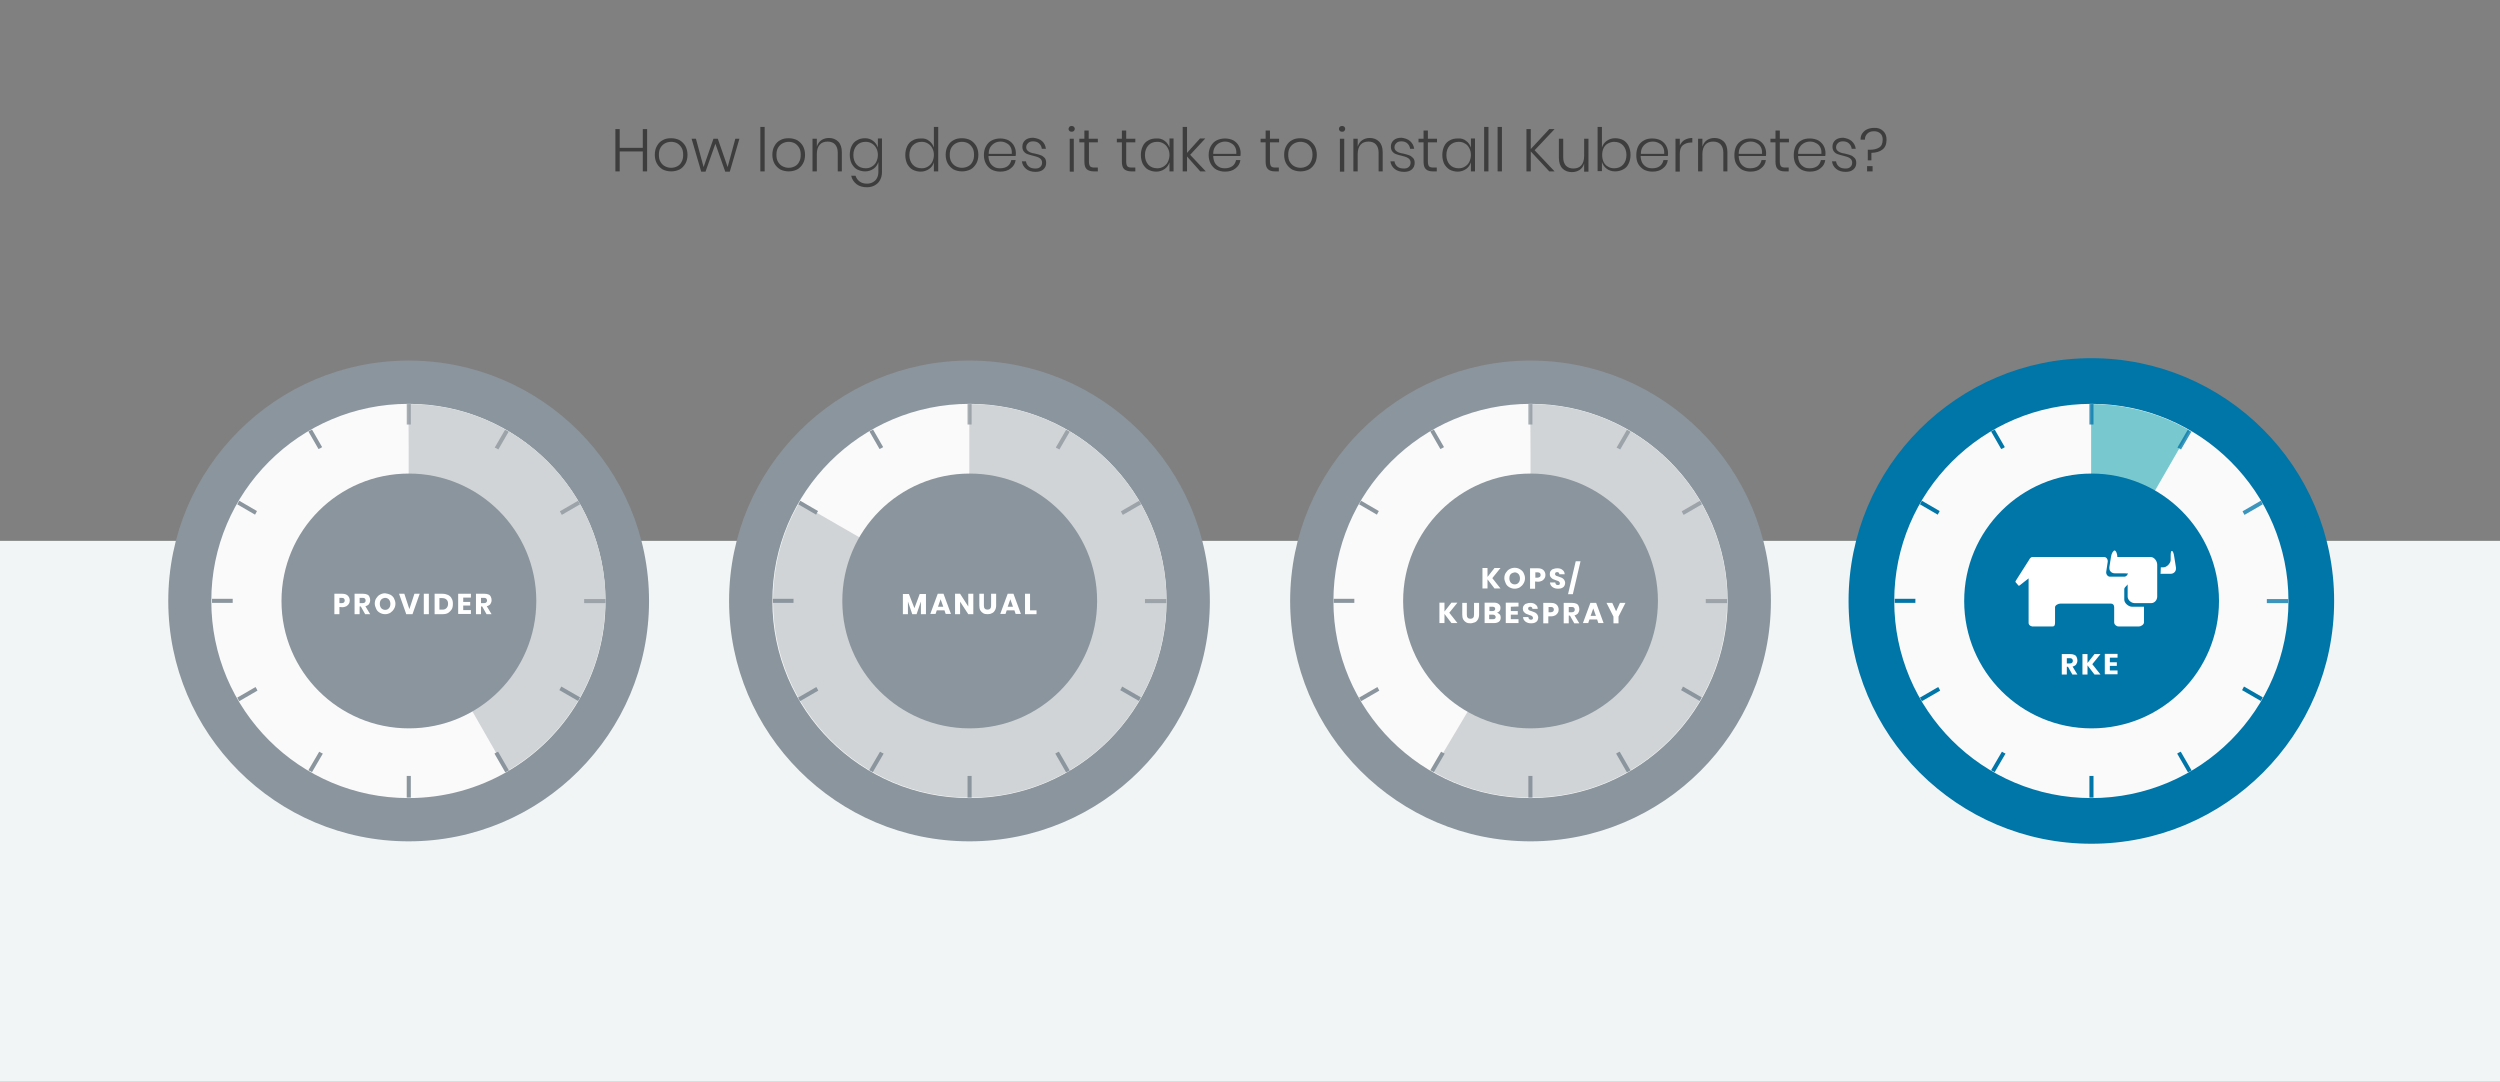
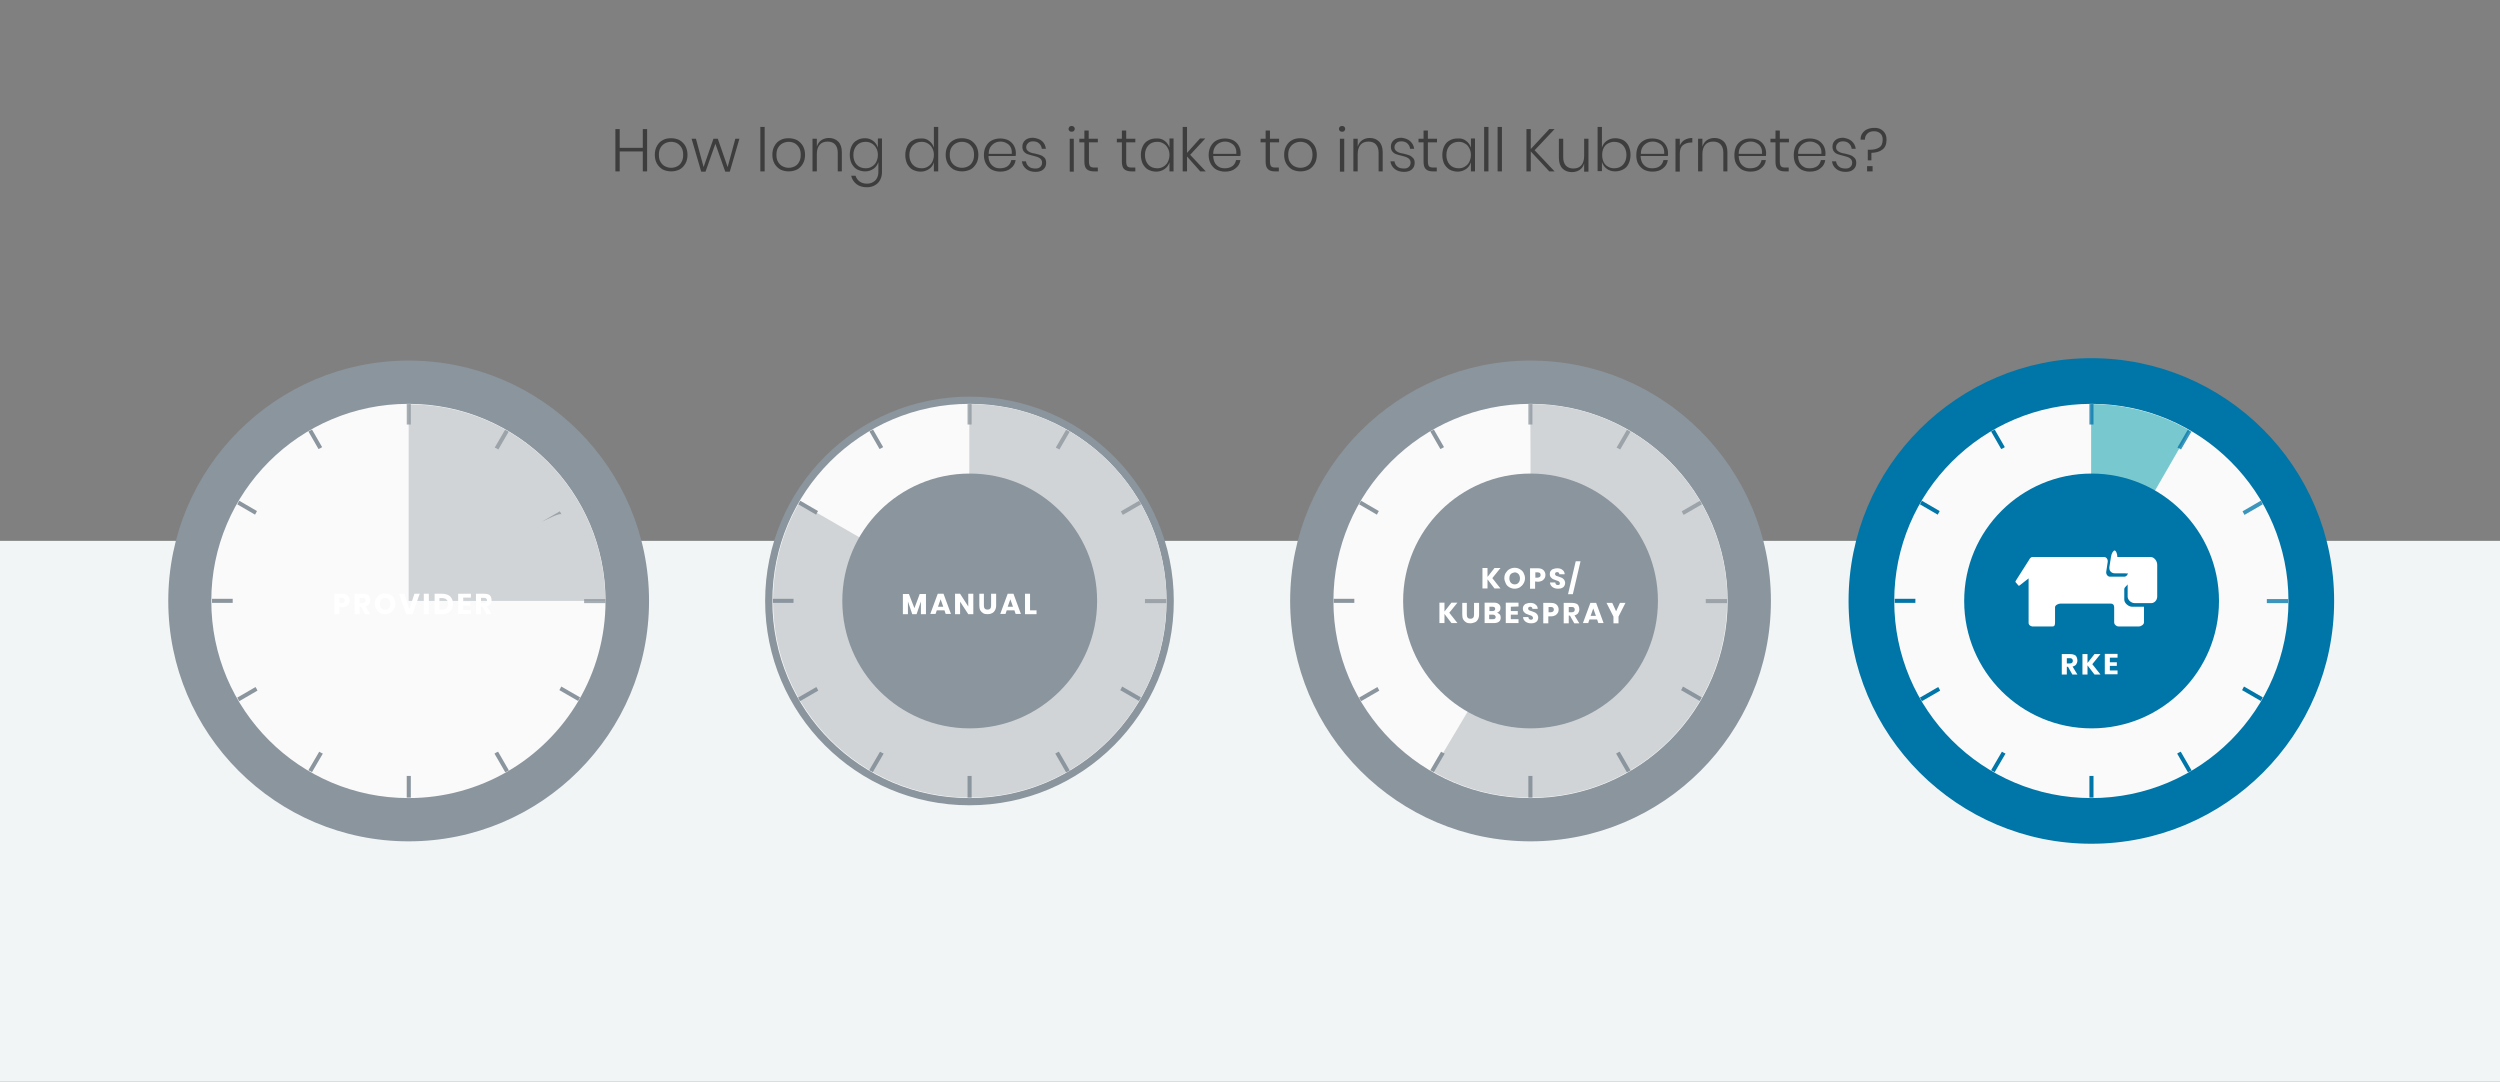
<svg xmlns="http://www.w3.org/2000/svg" version="1.1" id="Layer_1" x="0px" y="0px" viewBox="0 0 1040 450" style="enable-background:new 0 0 1040 450;" xml:space="preserve">
  <rect x="0" y="0" width="1040" height="450" fill="#808080" stroke="none" />
  <style type="text/css">
	.st0{fill:#F2F5F5;}
	.st1{fill:#ECF0F1;}
	.st2{fill:#8B959D;}
	.st3{fill:#FAFAFA;stroke:#8B959D;stroke-width:3;stroke-miterlimit:10;}
	.st4{fill:#D0D4D7;}
	.st5{opacity:0.76;fill:#8B959D;enable-background:new    ;}
	.st6{enable-background:new    ;}
	.st7{fill:#FFFFFF;}
	.st8{fill:#0075A8;stroke:#0075A8;stroke-width:2;stroke-miterlimit:10;}
	.st9{fill:#FAFAFA;stroke:#0075A8;stroke-width:3;stroke-miterlimit:10;}
	.st10{fill:#78C9CF;}
	.st11{fill:#0075A8;}
	.st12{opacity:0.76;fill:#0075A8;enable-background:new    ;}
	.st13{fill:#3D3D3D;}
</style>
  <path class="st0" d="M0,225h1040v225H0V225z" />
  <g>
    <g>
      <path class="st1" d="M251.9,250c0,45.2-36.6,81.8-81.8,81.8S88.3,295.2,88.3,250s36.6-81.8,81.8-81.8    C215.2,168.2,251.9,204.8,251.9,250z" />
      <path class="st2" d="M270,250c0,55.2-44.8,100-100,100S70,305.2,70,250s44.8-100,100-100S270,194.8,270,250z" />
      <path class="st3" d="M211.6,322.4c25-14.4,41.8-41.4,41.8-72.4c0-46.1-37.4-83.5-83.5-83.5S86.4,203.9,86.4,250    s37.4,83.5,83.5,83.5C185.2,333.5,199.4,329.4,211.6,322.4" />
-       <path class="st4" d="M170,168.2c45.2,0,81.8,36.6,81.8,81.8c0,30.3-16.5,56.8-41,70.9l-40.1-70.1L170,168.2z" />
      <path class="st4" d="M170,168.2V250h81.8C251.8,204.8,215.2,168.2,170,168.2z" />
      <g>
        <path class="st5" d="M207.3,187l4.3-7.4l-1.5-0.8l-4.3,7.4C206.4,186.4,206.9,186.7,207.3,187z" />
        <path class="st2" d="M132.8,312.7l-4.5,7.7l1.5,0.8l4.5-7.7C133.8,313.3,133.3,313,132.8,312.7z" />
      </g>
      <g>
        <path class="st2" d="M106.3,285.8l-7.6,4.4l0.8,1.5l7.6-4.4C106.9,286.8,106.6,286.3,106.3,285.8z" />
-         <path class="st5" d="M233.7,214.2l7.6-4.4l-0.8-1.5l-7.6,4.4C233.2,213.2,233.4,213.7,233.7,214.2z" />
+         <path class="st5" d="M233.7,214.2l-0.8-1.5l-7.6,4.4C233.2,213.2,233.4,213.7,233.7,214.2z" />
      </g>
      <g>
        <path class="st2" d="M96.8,249.7c0-0.2,0-0.4,0-0.6h-8.6v1.7h8.6C96.8,250.5,96.8,250.1,96.8,249.7z" />
        <path class="st5" d="M243,249.2c0,0.2,0,0.4,0,0.6c0,0.4,0,0.7,0,1.1h8.9v-1.7L243,249.2L243,249.2z" />
      </g>
      <g>
        <path class="st2" d="M106.9,212.6l-7.4-4.3l-0.8,1.5l7.4,4.3C106.4,213.6,106.6,213.1,106.9,212.6z" />
        <path class="st2" d="M232.7,287.1l7.8,4.5l0.8-1.5l-7.8-4.5C233.2,286.2,232.9,286.7,232.7,287.1z" />
      </g>
      <g>
        <path class="st2" d="M134,186l-4.2-7.3l-1.5,0.8l4.2,7.3C133.1,186.6,133.6,186.3,134,186z" />
        <path class="st2" d="M205.7,313.5l4.5,7.8l1.5-0.8l-4.5-7.8C206.6,312.9,206.2,313.2,205.7,313.5z" />
      </g>
      <g>
        <path class="st5" d="M169.9,176.6c0.3,0,0.6,0,1,0v-8.5h-1.7v8.5C169.4,176.6,169.6,176.6,169.9,176.6z" />
        <path class="st2" d="M169.9,322.8c-0.2,0-0.5,0-0.7,0v9h1.7v-9C170.5,322.8,170.2,322.8,169.9,322.8z" />
      </g>
-       <path class="st2" d="M223.1,250c0,29.3-23.7,53-53,53s-53-23.7-53-53s23.7-53,53-53C199.3,197,223.1,220.7,223.1,250z" />
      <g class="st6">
        <path class="st7" d="M141.2,252.5v3h-2.1V247h3.3c1,0,1.8,0.3,2.3,0.8s0.8,1.2,0.8,2c0,0.5-0.1,1-0.4,1.4c-0.2,0.4-0.6,0.7-1,1     c-0.5,0.2-1,0.4-1.7,0.4L141.2,252.5L141.2,252.5z M143.4,249.8c0-0.7-0.4-1.1-1.2-1.1h-1v2.2h1     C143,250.9,143.4,250.5,143.4,249.8z" />
        <path class="st7" d="M151.9,255.5l-1.8-3.2h-0.5v3.2h-2.1V247h3.5c0.7,0,1.2,0.1,1.7,0.3s0.8,0.5,1,1c0.2,0.4,0.3,0.9,0.3,1.4     c0,0.6-0.2,1.1-0.5,1.6c-0.3,0.4-0.8,0.7-1.5,0.9l2,3.3H151.9z M149.6,250.9h1.3c0.4,0,0.7-0.1,0.9-0.3s0.3-0.4,0.3-0.8     c0-0.3-0.1-0.6-0.3-0.8s-0.5-0.3-0.9-0.3h-1.3V250.9z" />
        <path class="st7" d="M162.4,247.4c0.7,0.4,1.2,0.9,1.5,1.5s0.6,1.4,0.6,2.2s-0.2,1.6-0.6,2.2c-0.4,0.7-0.9,1.2-1.5,1.6     c-0.7,0.4-1.4,0.6-2.2,0.6s-1.5-0.2-2.2-0.6c-0.7-0.4-1.2-0.9-1.5-1.6s-0.6-1.4-0.6-2.2s0.2-1.6,0.6-2.2s0.9-1.2,1.5-1.5     c0.7-0.4,1.4-0.6,2.2-0.6C161,246.9,161.7,247.1,162.4,247.4z M158.6,249.4c-0.4,0.4-0.6,1-0.6,1.8c0,0.7,0.2,1.3,0.6,1.8     c0.4,0.4,0.9,0.7,1.6,0.7c0.7,0,1.2-0.2,1.6-0.7c0.4-0.4,0.6-1,0.6-1.8c0-0.7-0.2-1.3-0.6-1.8c-0.4-0.4-0.9-0.7-1.6-0.7     C159.5,248.8,159,249,158.6,249.4z" />
        <path class="st7" d="M168.2,247l2.1,6.4l2.1-6.4h2.2l-3,8.5H169l-3-8.5H168.2z" />
        <path class="st7" d="M178.4,247v8.5h-2.1V247H178.4z" />
        <path class="st7" d="M187.9,253.5c-0.4,0.6-0.9,1.1-1.5,1.5c-0.7,0.4-1.5,0.5-2.4,0.5h-3.2V247h3.2c0.9,0,1.7,0.2,2.4,0.5     c0.7,0.4,1.2,0.8,1.5,1.5c0.4,0.6,0.5,1.4,0.5,2.2C188.4,252.1,188.3,252.8,187.9,253.5z M185.7,253c0.4-0.4,0.7-1,0.7-1.8     s-0.2-1.4-0.7-1.8c-0.4-0.4-1.1-0.6-1.9-0.6h-1v4.8h1C184.6,253.7,185.3,253.4,185.7,253z" />
        <path class="st7" d="M192.7,248.6v1.8h2.9v1.5h-2.9v1.9h3.2v1.6h-5.3V247h5.3v1.6H192.7z" />
        <path class="st7" d="M202.4,255.5l-1.8-3.2h-0.5v3.2H198V247h3.5c0.7,0,1.2,0.1,1.7,0.3s0.8,0.5,1,1c0.2,0.4,0.3,0.9,0.3,1.4     c0,0.6-0.2,1.1-0.5,1.6c-0.3,0.4-0.8,0.7-1.5,0.9l2,3.3H202.4z M200.1,250.9h1.3c0.4,0,0.7-0.1,0.9-0.3s0.3-0.4,0.3-0.8     c0-0.3-0.1-0.6-0.3-0.8s-0.5-0.3-0.9-0.3h-1.3V250.9z" />
      </g>
    </g>
    <g>
      <g>
-         <path class="st2" d="M503.3,250c0,55.2-44.8,100-100,100s-100-44.8-100-100s44.8-100,100-100C458.6,150,503.3,194.8,503.3,250z" />
        <circle class="st3" cx="403.3" cy="250" r="83.5" />
        <path class="st4" d="M332.5,209.1c-7,12-10.9,26-10.9,40.9c0,45.2,36.6,81.8,81.8,81.8s81.8-36.6,81.8-81.8s-36.6-81.8-81.8-81.8     V250L332.5,209.1z" />
        <path class="st4" d="M403.3,168.2V250h81.8C485.1,204.8,448.5,168.2,403.3,168.2z" />
        <g>
          <g>
            <g>
              <g>
                <path class="st5" d="M440.7,187l4.3-7.4l-1.5-0.8l-4.3,7.4C439.7,186.4,440.2,186.7,440.7,187z" />
                <path class="st2" d="M366.1,312.7l-4.5,7.7l1.5,0.8l4.5-7.7C367.1,313.3,366.6,313,366.1,312.7z" />
              </g>
            </g>
            <g>
              <g>
                <path class="st2" d="M339.6,285.8l-7.6,4.4l0.8,1.5l7.6-4.4C340.2,286.8,339.9,286.3,339.6,285.8z" />
                <path class="st5" d="M467.1,214.2l7.6-4.4l-0.8-1.5l-7.6,4.4C466.5,213.2,466.8,213.7,467.1,214.2z" />
              </g>
            </g>
            <g>
              <g>
                <path class="st2" d="M330.1,249.7c0-0.2,0-0.4,0-0.6h-8.6v1.7h8.6C330.1,250.5,330.1,250.1,330.1,249.7z" />
                <path class="st5" d="M476.3,249.2c0,0.2,0,0.4,0,0.6c0,0.4,0,0.7,0,1.1h8.9v-1.7L476.3,249.2L476.3,249.2z" />
              </g>
            </g>
            <g>
              <g>
                <path class="st2" d="M340.3,212.6l-7.4-4.3l-0.8,1.5l7.4,4.3C339.7,213.6,340,213.1,340.3,212.6z" />
                <path class="st2" d="M466,287.1l7.8,4.5l0.8-1.5l-7.8-4.5C466.6,286.2,466.3,286.7,466,287.1z" />
              </g>
            </g>
            <g>
              <g>
                <path class="st2" d="M367.4,186l-4.2-7.3l-1.5,0.8l4.2,7.3C366.4,186.6,366.9,186.3,367.4,186z" />
                <path class="st2" d="M439,313.5l4.5,7.8l1.5-0.8l-4.5-7.8C440,312.9,439.5,313.2,439,313.5z" />
              </g>
            </g>
            <g>
              <g>
                <path class="st5" d="M403.2,176.6c0.3,0,0.6,0,1,0v-8.5h-1.7v8.5C402.7,176.6,403,176.6,403.2,176.6z" />
                <path class="st2" d="M403.2,322.8c-0.2,0-0.5,0-0.7,0v9h1.7v-9C403.9,322.8,403.5,322.8,403.2,322.8z" />
              </g>
            </g>
          </g>
        </g>
        <path class="st2" d="M456.4,250c0,29.3-23.7,53-53,53s-53-23.7-53-53s23.7-53,53-53C432.7,197,456.4,220.7,456.4,250z" />
      </g>
      <g class="st6">
        <path class="st7" d="M385.2,247.1v8.4h-2.1v-5.3l-1.8,5.3h-1.8l-1.8-5.3v5.3h-2.1v-8.4h2.5l2.3,5.9l2.2-5.9H385.2z" />
        <path class="st7" d="M392.9,253.9h-3.2l-0.5,1.5H387l3.1-8.4h2.4l3.1,8.4h-2.2L392.9,253.9z M392.4,252.4l-1.1-3.1l-1.1,3.1     H392.4z" />
        <path class="st7" d="M404.9,255.5h-2.1l-3.4-5.2v5.2h-2.1V247h2.1l3.4,5.3V247h2.1V255.5z" />
        <path class="st7" d="M409.3,247v4.9c0,0.6,0.1,1,0.4,1.3s0.6,0.4,1.1,0.4s0.8-0.1,1.1-0.4c0.3-0.3,0.4-0.7,0.4-1.3V247h2.1v4.9     c0,0.8-0.2,1.5-0.5,2s-0.7,1-1.3,1.2c-0.5,0.3-1.1,0.4-1.8,0.4s-1.3-0.1-1.8-0.4c-0.5-0.3-0.9-0.7-1.2-1.2     c-0.3-0.6-0.4-1.2-0.4-2V247H409.3z" />
        <path class="st7" d="M422,253.9h-3.2l-0.5,1.5h-2.2l3.1-8.4h2.4l3.1,8.4h-2.2L422,253.9z M421.4,252.4l-1.1-3.1l-1.1,3.1H421.4z" />
        <path class="st7" d="M428.5,253.9h2.7v1.6h-4.8V247h2.1L428.5,253.9L428.5,253.9z" />
      </g>
    </g>
    <g>
      <g>
        <path class="st2" d="M736.7,250c0,55.2-44.8,100-100,100s-100-44.8-100-100s44.8-100,100-100S736.7,194.8,736.7,250z" />
        <circle class="st3" cx="636.7" cy="250" r="83.5" />
        <path class="st4" d="M636.7,168.2V250h81.8C718.5,204.8,681.9,168.2,636.7,168.2z" />
        <path class="st4" d="M595.8,320.8c12,7,26,11,40.9,11c45.2,0,81.8-36.6,81.8-81.8s-36.6-81.8-81.8-81.8l0.8,82.6L595.8,320.8z" />
        <g>
          <g>
            <g>
              <g>
                <path class="st5" d="M674,187l4.3-7.4l-1.5-0.8l-4.3,7.4C673,186.4,673.5,186.7,674,187z" />
                <path class="st2" d="M599.5,312.7l-4.5,7.7l1.5,0.8l4.5-7.7C600.5,313.3,600,313,599.5,312.7z" />
              </g>
            </g>
            <g>
              <g>
                <path class="st2" d="M573,285.8l-7.6,4.4l0.8,1.5l7.6-4.4C573.5,286.8,573.3,286.3,573,285.8z" />
                <path class="st5" d="M700.4,214.2l7.6-4.4l-0.8-1.5l-7.6,4.4C699.8,213.2,700.1,213.7,700.4,214.2z" />
              </g>
            </g>
            <g>
              <g>
                <path class="st2" d="M563.4,249.7c0-0.2,0-0.4,0-0.6h-8.6v1.7h8.6C563.4,250.5,563.4,250.1,563.4,249.7z" />
                <path class="st5" d="M709.6,249.2c0,0.2,0,0.4,0,0.6c0,0.4,0,0.7,0,1.1h8.9v-1.7L709.6,249.2L709.6,249.2z" />
              </g>
            </g>
            <g>
              <g>
                <path class="st2" d="M573.6,212.6l-7.4-4.3l-0.8,1.5l7.4,4.3C573,213.6,573.3,213.1,573.6,212.6z" />
                <path class="st2" d="M699.3,287.1l7.8,4.5l0.8-1.5l-7.8-4.5C699.9,286.2,699.6,286.7,699.3,287.1z" />
              </g>
            </g>
            <g>
              <g>
                <path class="st2" d="M600.7,186l-4.2-7.3l-1.5,0.8l4.2,7.3C599.7,186.6,600.2,186.3,600.7,186z" />
                <path class="st2" d="M672.3,313.5l4.5,7.8l1.5-0.8l-4.5-7.8C673.3,312.9,672.8,313.2,672.3,313.5z" />
              </g>
            </g>
            <g>
              <g>
                <path class="st5" d="M636.5,176.6c0.3,0,0.6,0,1,0v-8.5h-1.7v8.5C636.1,176.6,636.3,176.6,636.5,176.6z" />
                <path class="st2" d="M636.5,322.8c-0.2,0-0.5,0-0.7,0v9h1.7v-9C637.2,322.8,636.9,322.8,636.5,322.8z" />
              </g>
            </g>
          </g>
        </g>
        <path class="st2" d="M689.7,250c0,29.3-23.7,53-53,53s-53-23.7-53-53s23.7-53,53-53S689.7,220.7,689.7,250z" />
      </g>
      <g class="st6">
        <path class="st7" d="M620.8,240.5l3.4,4.3h-2.5l-2.9-3.8v3.8h-2.1v-8.5h2.1v3.7l2.9-3.7h2.5L620.8,240.5z" />
        <path class="st7" d="M632.3,236.8c0.7,0.4,1.2,0.9,1.5,1.5s0.6,1.4,0.6,2.2s-0.2,1.6-0.6,2.2c-0.4,0.7-0.9,1.2-1.5,1.6     c-0.7,0.4-1.4,0.6-2.2,0.6s-1.5-0.2-2.2-0.6c-0.7-0.4-1.2-0.9-1.5-1.6s-0.6-1.4-0.6-2.2s0.2-1.6,0.6-2.2s0.9-1.2,1.5-1.5     c0.7-0.4,1.4-0.6,2.2-0.6C630.9,236.2,631.7,236.4,632.3,236.8z M628.5,238.8c-0.4,0.4-0.6,1-0.6,1.8c0,0.7,0.2,1.3,0.6,1.8     c0.4,0.4,0.9,0.7,1.6,0.7c0.7,0,1.2-0.2,1.6-0.7c0.4-0.4,0.6-1,0.6-1.8c0-0.7-0.2-1.3-0.6-1.8c-0.4-0.4-0.9-0.7-1.6-0.7     C629.5,238.2,628.9,238.4,628.5,238.8z" />
        <path class="st7" d="M638.6,241.9v3h-2.1v-8.5h3.3c1,0,1.8,0.3,2.3,0.8s0.8,1.2,0.8,2c0,0.5-0.1,1-0.4,1.4c-0.2,0.4-0.6,0.7-1,1     c-0.5,0.2-1,0.4-1.7,0.4L638.6,241.9L638.6,241.9z M640.9,239.2c0-0.7-0.4-1.1-1.2-1.1h-1v2.2h1     C640.5,240.2,640.9,239.9,640.9,239.2z" />
        <path class="st7" d="M650.8,243.7c-0.2,0.4-0.6,0.7-1,0.9s-1,0.3-1.6,0.3c-1,0-1.7-0.2-2.4-0.7c-0.6-0.5-1-1.1-1-1.9h2.2     c0,0.3,0.1,0.6,0.3,0.8s0.4,0.3,0.8,0.3c0.3,0,0.5-0.1,0.6-0.2c0.2-0.1,0.2-0.3,0.2-0.6c0-0.2-0.1-0.4-0.2-0.5     c-0.1-0.1-0.3-0.3-0.5-0.4s-0.5-0.2-0.9-0.3c-0.5-0.2-1-0.4-1.3-0.5c-0.3-0.2-0.6-0.4-0.9-0.8s-0.4-0.8-0.4-1.3s0.1-0.9,0.4-1.3     c0.3-0.4,0.6-0.7,1.1-0.8c0.5-0.2,1-0.3,1.6-0.3c0.9,0,1.7,0.2,2.2,0.7c0.6,0.4,0.9,1.1,0.9,1.8h-2.2c0-0.3-0.1-0.5-0.3-0.7     s-0.4-0.2-0.7-0.2c-0.2,0-0.4,0.1-0.6,0.2c-0.1,0.1-0.2,0.3-0.2,0.6c0,0.2,0.1,0.4,0.2,0.5c0.1,0.1,0.3,0.3,0.5,0.3     c0.2,0.1,0.5,0.2,0.9,0.3c0.5,0.2,1,0.4,1.3,0.5c0.3,0.2,0.6,0.4,0.9,0.8c0.2,0.3,0.4,0.8,0.4,1.3     C651.1,242.9,651,243.3,650.8,243.7z" />
        <path class="st7" d="M657.5,233.5l-3.2,13.7h-2l3.2-13.7H657.5z" />
      </g>
      <g class="st6">
        <path class="st7" d="M602.9,254.9l3.4,4.3h-2.5l-2.9-3.8v3.8h-2.1v-8.5h2.1v3.7l2.9-3.7h2.5L602.9,254.9z" />
        <path class="st7" d="M610.2,250.8v4.9c0,0.6,0.1,1,0.4,1.3s0.6,0.4,1.1,0.4s0.8-0.1,1.1-0.4s0.4-0.7,0.4-1.3v-4.9h2.1v4.9     c0,0.8-0.2,1.5-0.5,2s-0.7,1-1.3,1.2s-1.2,0.4-1.8,0.4c-0.7,0-1.3-0.1-1.8-0.4s-0.9-0.7-1.2-1.2c-0.3-0.6-0.4-1.2-0.4-2v-4.9     L610.2,250.8L610.2,250.8z" />
        <path class="st7" d="M623.9,255.6c0.3,0.4,0.4,0.8,0.4,1.3c0,0.7-0.2,1.3-0.7,1.7s-1.2,0.6-2.1,0.6h-3.9v-8.5h3.9     c0.9,0,1.5,0.2,2,0.6c0.5,0.4,0.7,0.9,0.7,1.6c0,0.5-0.1,0.9-0.4,1.3c-0.3,0.3-0.6,0.6-1.1,0.7     C623.2,255,623.6,255.3,623.9,255.6z M619.6,254.2h1.3c0.7,0,1.1-0.3,1.1-0.9c0-0.6-0.4-0.9-1.1-0.9h-1.3V254.2z M622.2,256.7     c0-0.3-0.1-0.5-0.3-0.7c-0.2-0.2-0.5-0.3-0.9-0.3h-1.5v1.9h1.5C621.8,257.6,622.2,257.3,622.2,256.7z" />
        <path class="st7" d="M628.5,252.4v1.8h2.9v1.5h-2.9v1.9h3.2v1.6h-5.3v-8.5h5.3v1.6L628.5,252.4L628.5,252.4z" />
        <path class="st7" d="M639.6,258.1c-0.2,0.4-0.6,0.7-1,0.9s-1,0.3-1.6,0.3c-1,0-1.7-0.2-2.4-0.7c-0.6-0.5-1-1.1-1-1.9h2.2     c0,0.3,0.1,0.6,0.3,0.8c0.2,0.2,0.4,0.3,0.8,0.3c0.3,0,0.5-0.1,0.6-0.2c0.2-0.1,0.2-0.3,0.2-0.6c0-0.2-0.1-0.4-0.2-0.5     c-0.1-0.1-0.3-0.3-0.5-0.4s-0.5-0.2-0.9-0.3c-0.5-0.2-1-0.4-1.3-0.5c-0.3-0.2-0.6-0.4-0.9-0.8s-0.4-0.8-0.4-1.3s0.1-0.9,0.4-1.3     c0.3-0.4,0.6-0.7,1.1-0.8c0.5-0.2,1-0.3,1.6-0.3c0.9,0,1.7,0.2,2.2,0.7c0.6,0.4,0.9,1.1,0.9,1.8h-2.2c0-0.3-0.1-0.5-0.3-0.7     s-0.4-0.2-0.7-0.2c-0.2,0-0.4,0.1-0.6,0.2c-0.1,0.1-0.2,0.3-0.2,0.6c0,0.2,0.1,0.4,0.2,0.5c0.1,0.1,0.3,0.3,0.5,0.3     c0.2,0.1,0.5,0.2,0.9,0.3c0.5,0.2,1,0.4,1.3,0.5c0.3,0.2,0.6,0.4,0.9,0.8c0.2,0.3,0.4,0.8,0.4,1.3     C639.9,257.3,639.8,257.7,639.6,258.1z" />
        <path class="st7" d="M644.1,256.3v3H642v-8.5h3.3c1,0,1.8,0.3,2.3,0.8s0.8,1.2,0.8,2c0,0.5-0.1,1-0.4,1.4c-0.2,0.4-0.6,0.7-1,1     c-0.5,0.2-1,0.4-1.7,0.4h-1.2L644.1,256.3L644.1,256.3z M646.4,253.6c0-0.7-0.4-1.1-1.2-1.1h-1v2.2h1     C646,254.6,646.4,254.3,646.4,253.6z" />
        <path class="st7" d="M654.9,259.3l-1.8-3.2h-0.5v3.2h-2.1v-8.5h3.5c0.7,0,1.2,0.1,1.7,0.3s0.8,0.5,1,1c0.2,0.4,0.3,0.9,0.3,1.4     c0,0.6-0.2,1.1-0.5,1.6c-0.3,0.4-0.8,0.7-1.5,0.9l2,3.3H654.9z M652.6,254.7h1.3c0.4,0,0.7-0.1,0.9-0.3s0.3-0.4,0.3-0.8     c0-0.3-0.1-0.6-0.3-0.8s-0.5-0.3-0.9-0.3h-1.3V254.7z" />
        <path class="st7" d="M664.4,257.7h-3.2l-0.5,1.5h-2.2l3.1-8.4h2.4l3.1,8.4h-2.2L664.4,257.7z M663.9,256.2l-1.1-3.1l-1.1,3.1     H663.9z" />
        <path class="st7" d="M676.2,250.8l-2.9,5.7v2.8h-2.1v-2.8l-2.9-5.7h2.4l1.6,3.5l1.6-3.5H676.2z" />
      </g>
    </g>
    <path class="st8" d="M970,250c0,55.2-44.8,100-100,100s-100-44.8-100-100s44.8-100,100-100S970,194.8,970,250z" />
    <circle class="st9" cx="870" cy="250" r="83.5" />
    <path class="st10" d="M910.9,179.1c-12-7-26-10.9-40.9-10.9V250" />
    <path class="st10" d="M884.4,169.5c-4.7-0.8-9.5-1.3-14.4-1.3V250l0,0L884.4,169.5z" />
    <path class="st11" d="M923.1,250c0,29.3-23.7,53-53,53s-53-23.7-53-53s23.7-53,53-53C899.3,197,923.1,220.7,923.1,250z" />
    <g>
      <g>
        <g>
          <g>
            <path class="st12" d="M907.3,187l4.3-7.4l-1.5-0.8l-4.3,7.4C906.4,186.4,906.9,186.7,907.3,187z" />
            <path class="st11" d="M832.8,312.7l-4.5,7.7l1.5,0.8l4.5-7.7C833.8,313.3,833.3,313,832.8,312.7z" />
          </g>
        </g>
        <g>
          <g>
            <path class="st11" d="M806.3,285.8l-7.6,4.4l0.8,1.5l7.6-4.4C806.9,286.8,806.6,286.3,806.3,285.8z" />
            <path class="st12" d="M933.7,214.2l7.6-4.4l-0.8-1.5l-7.6,4.4C933.2,213.2,933.4,213.7,933.7,214.2z" />
          </g>
        </g>
        <g>
          <g>
            <path class="st11" d="M796.8,249.7c0-0.2,0-0.4,0-0.6h-8.6v1.7h8.6C796.8,250.5,796.8,250.1,796.8,249.7z" />
            <path class="st12" d="M943,249.2c0,0.2,0,0.4,0,0.6c0,0.4,0,0.7,0,1.1h8.9v-1.7L943,249.2L943,249.2z" />
          </g>
        </g>
        <g>
          <g>
            <path class="st11" d="M806.9,212.6l-7.4-4.3l-0.8,1.5l7.4,4.3C806.4,213.6,806.6,213.1,806.9,212.6z" />
            <path class="st11" d="M932.7,287.1l7.8,4.5l0.8-1.5l-7.8-4.5C933.2,286.2,932.9,286.7,932.7,287.1z" />
          </g>
        </g>
        <g>
          <g>
            <path class="st11" d="M834,186l-4.2-7.3l-1.5,0.8l4.2,7.3C833.1,186.6,833.6,186.3,834,186z" />
            <path class="st11" d="M905.7,313.5l4.5,7.8l1.5-0.8l-4.5-7.8C906.6,312.9,906.2,313.2,905.7,313.5z" />
          </g>
        </g>
        <g>
          <g>
            <path class="st12" d="M869.9,176.6c0.3,0,0.6,0,1,0v-8.5h-1.7v8.5C869.4,176.6,869.6,176.6,869.9,176.6z" />
            <path class="st11" d="M869.9,322.8c-0.2,0-0.5,0-0.7,0v9h1.7v-9C870.5,322.8,870.2,322.8,869.9,322.8z" />
          </g>
        </g>
      </g>
    </g>
    <g class="st6">
      <path class="st7" d="M862.1,280.6l-1.8-3.2h-0.5v3.2h-2.1v-8.5h3.5c0.7,0,1.2,0.1,1.7,0.3c0.5,0.2,0.8,0.5,1,1    c0.2,0.4,0.3,0.9,0.3,1.4c0,0.6-0.2,1.1-0.5,1.6c-0.3,0.4-0.8,0.7-1.5,0.9l2,3.3L862.1,280.6L862.1,280.6z M859.8,276h1.3    c0.4,0,0.7-0.1,0.9-0.3c0.2-0.2,0.3-0.4,0.3-0.8c0-0.3-0.1-0.6-0.3-0.8c-0.2-0.2-0.5-0.3-0.9-0.3h-1.3V276z" />
      <path class="st7" d="M870.4,276.3l3.4,4.3h-2.5l-2.9-3.8v3.8h-2.1v-8.5h2.1v3.7l2.9-3.7h2.5L870.4,276.3z" />
      <path class="st7" d="M877.7,273.7v1.8h2.9v1.5h-2.9v1.9h3.2v1.6h-5.3V272h5.3v1.6h-3.2V273.7z" />
    </g>
    <g>
-       <path class="st7" d="M898.8,238.6c0,0-0.2,0.1-0.1,0.1h4.3c1.2,0,2.2-0.9,2.2-2.1c0-0.2,0-0.3,0-0.5l-0.7-4.4    c-0.2-1.4-0.5-2.5-1-2.5s-0.5,1.1-0.5,2.6v1.1c0,1.4-1.6,3.1-3,3.1h-1.1L898.8,238.6z" />
      <path class="st7" d="M897.4,234.9v13.3c0,1.4-1.1,2.7-2.5,2.7H888c-1.4,0-2.9-1.3-2.9-2.7V243c0,0.5-1.4,1.2-1.4,2.1v4.4    c0,1.4,1.8,2.9,3.2,2.9h5v6.5c0,0.9-1.2,1.7-2.1,1.7h-8.5c-0.9,0-1.8-0.8-1.8-1.7v-6.3c0-0.9-0.5-1.5-1.3-1.5h-21.1    c-0.9,0-2.2,0.7-2.2,1.5v6.3c0,0.9-0.1,1.7-1,1.7h-8.5c-0.9-0.1-1.6-0.8-1.5-1.7v-18.3l-3.8,3c-0.2,0.1-0.4,0.1-0.5-0.1l-1.1-1.3    c-0.1-0.1-0.1-0.3,0-0.5l5.6-8.8c0.2-0.5,0.8-1.2,1.4-1.2h29.8c1,0,1.7,1.1,1.5,2.1l-0.6,4c-0.2,1,0.6,2.1,1.5,2.1h6    c0.8,0,1.4-0.7,1.5-1.4c-0.4,0.1-0.8,0.1-1.2,0h-4.3c-1.2,0-2.2-0.9-2.2-2.1c0-0.2,0-0.3,0-0.5l0.7-4.4c0.2-1.4,1-2.5,1.5-2.5    c0.4,0,1.1,1.1,1.1,2.6v0.7c0,0-0.4-0.6-0.3-0.6h14.2C896.3,231.8,897.4,233.5,897.4,234.9L897.4,234.9z" />
    </g>
  </g>
  <g>
    <g class="st6">
      <path class="st13" d="M269.2,53.7v17.6h-1.8V63h-9.6v8.3h-1.8V53.7h1.8v7.8h9.6v-7.8H269.2z" />
      <path class="st13" d="M282.7,58.3c1,0.6,1.8,1.4,2.4,2.4c0.6,1.1,0.9,2.3,0.9,3.7c0,1.4-0.3,2.7-0.9,3.7c-0.6,1-1.4,1.9-2.4,2.4    s-2.2,0.8-3.5,0.8c-1.3,0-2.5-0.3-3.5-0.8c-1-0.6-1.8-1.4-2.4-2.4c-0.6-1.1-0.9-2.3-0.9-3.7c0-1.4,0.3-2.7,0.9-3.7    c0.6-1.1,1.4-1.9,2.4-2.4c1-0.6,2.2-0.8,3.5-0.8C280.5,57.5,281.7,57.8,282.7,58.3z M276.7,59.6c-0.8,0.4-1.4,1-1.9,1.8    c-0.5,0.8-0.7,1.8-0.7,3s0.2,2.2,0.7,3c0.5,0.8,1.1,1.4,1.9,1.8c0.8,0.4,1.6,0.6,2.5,0.6c0.9,0,1.7-0.2,2.5-0.6    c0.8-0.4,1.4-1,1.8-1.8c0.5-0.8,0.7-1.8,0.7-3s-0.2-2.2-0.7-3c-0.5-0.8-1.1-1.4-1.8-1.8c-0.8-0.4-1.6-0.6-2.5-0.6    C278.3,59,277.5,59.2,276.7,59.6z" />
      <path class="st13" d="M307.6,57.7l-4,13.7h-1.9l-4.1-11.6l-4.1,11.6h-1.8l-4-13.7h1.8l3.2,11.8l4.1-11.8h1.8l4.1,11.8l3.2-11.8    H307.6z" />
      <path class="st13" d="M318.1,52.8v18.5h-1.8V52.8H318.1z" />
      <path class="st13" d="M331.6,58.3c1,0.6,1.8,1.4,2.4,2.4c0.6,1.1,0.9,2.3,0.9,3.7c0,1.4-0.3,2.7-0.9,3.7c-0.6,1-1.4,1.9-2.4,2.4    s-2.2,0.8-3.5,0.8c-1.3,0-2.5-0.3-3.5-0.8c-1-0.6-1.8-1.4-2.4-2.4c-0.6-1.1-0.9-2.3-0.9-3.7c0-1.4,0.3-2.7,0.9-3.7    c0.6-1.1,1.4-1.9,2.4-2.4c1-0.6,2.2-0.8,3.5-0.8C329.4,57.5,330.6,57.8,331.6,58.3z M325.6,59.6c-0.8,0.4-1.4,1-1.9,1.8    c-0.5,0.8-0.7,1.8-0.7,3s0.2,2.2,0.7,3c0.5,0.8,1.1,1.4,1.9,1.8c0.8,0.4,1.6,0.6,2.5,0.6c0.9,0,1.7-0.2,2.5-0.6    c0.8-0.4,1.4-1,1.8-1.8c0.5-0.8,0.7-1.8,0.7-3s-0.2-2.2-0.7-3c-0.5-0.8-1.1-1.4-1.8-1.8c-0.8-0.4-1.6-0.6-2.5-0.6    C327.2,59,326.4,59.2,325.6,59.6z" />
      <path class="st13" d="M348.7,58.9c1,1,1.5,2.5,1.5,4.4v8h-1.7v-7.8c0-1.5-0.4-2.6-1.1-3.4s-1.8-1.2-3.1-1.2    c-1.4,0-2.5,0.4-3.3,1.3c-0.8,0.9-1.2,2.2-1.2,3.9v7.2H338V57.7h1.8V61c0.4-1.2,1-2.1,1.9-2.7c0.9-0.6,2-0.9,3.1-0.9    C346.4,57.4,347.7,57.9,348.7,58.9z" />
      <path class="st13" d="M363.2,58.6c1,0.7,1.6,1.7,2,2.8v-3.8h1.7v14c0,1.3-0.3,2.4-0.8,3.3c-0.5,1-1.3,1.7-2.2,2.2    c-0.9,0.5-2,0.8-3.2,0.8c-1.8,0-3.2-0.4-4.4-1.3c-1.1-0.9-1.9-2-2.2-3.5h1.8c0.3,1,0.9,1.8,1.7,2.4c0.8,0.6,1.8,0.9,3.1,0.9    c0.9,0,1.7-0.2,2.4-0.6c0.7-0.4,1.3-0.9,1.7-1.7c0.4-0.7,0.6-1.6,0.6-2.6v-4.1c-0.4,1.2-1,2.1-2,2.8c-1,0.7-2.2,1.1-3.5,1.1    c-1.2,0-2.3-0.3-3.3-0.8s-1.7-1.4-2.3-2.4c-0.5-1.1-0.8-2.3-0.8-3.7c0-1.4,0.3-2.7,0.8-3.7c0.5-1.1,1.3-1.9,2.3-2.4    c1-0.6,2.1-0.8,3.3-0.8C361,57.5,362.2,57.8,363.2,58.6z M356.4,60.5c-0.9,1-1.4,2.3-1.4,4c0,1.7,0.5,3,1.4,4    c0.9,1,2.2,1.5,3.7,1.5c1,0,1.8-0.2,2.6-0.7s1.4-1.1,1.8-1.9c0.4-0.8,0.7-1.8,0.7-2.9c0-1.1-0.2-2-0.7-2.9    c-0.4-0.8-1.1-1.5-1.8-1.9c-0.8-0.5-1.6-0.7-2.6-0.7C358.6,59,357.3,59.5,356.4,60.5z" />
      <path class="st13" d="M386.5,58.6c1,0.7,1.6,1.7,2,2.8v-8.6h1.8v18.5h-1.8v-3.8c-0.3,1.2-1,2.1-2,2.8c-1,0.7-2.2,1.1-3.5,1.1    c-1.2,0-2.3-0.3-3.3-0.8s-1.7-1.4-2.3-2.4c-0.5-1.1-0.8-2.3-0.8-3.7c0-1.4,0.3-2.7,0.8-3.7c0.5-1.1,1.3-1.9,2.3-2.4    c1-0.6,2.1-0.8,3.3-0.8C384.4,57.5,385.5,57.8,386.5,58.6z M379.7,60.5c-0.9,1-1.4,2.3-1.4,4c0,1.7,0.5,3,1.4,4    c0.9,1,2.2,1.5,3.7,1.5c1,0,1.8-0.2,2.6-0.7s1.4-1.1,1.8-1.9c0.4-0.8,0.7-1.8,0.7-2.9c0-1.1-0.2-2-0.7-2.9    c-0.4-0.8-1.1-1.5-1.8-1.9c-0.8-0.5-1.6-0.7-2.6-0.7C381.9,59,380.7,59.5,379.7,60.5z" />
      <path class="st13" d="M403.7,58.3c1,0.6,1.8,1.4,2.4,2.4c0.6,1.1,0.9,2.3,0.9,3.7c0,1.4-0.3,2.7-0.9,3.7c-0.6,1-1.4,1.9-2.4,2.4    s-2.2,0.8-3.5,0.8c-1.3,0-2.5-0.3-3.5-0.8c-1-0.6-1.8-1.4-2.4-2.4c-0.6-1.1-0.9-2.3-0.9-3.7c0-1.4,0.3-2.7,0.9-3.7    c0.6-1.1,1.4-1.9,2.4-2.4c1-0.6,2.2-0.8,3.5-0.8C401.5,57.5,402.7,57.8,403.7,58.3z M397.7,59.6c-0.8,0.4-1.4,1-1.9,1.8    c-0.5,0.8-0.7,1.8-0.7,3s0.2,2.2,0.7,3c0.5,0.8,1.1,1.4,1.9,1.8c0.8,0.4,1.6,0.6,2.5,0.6c0.9,0,1.7-0.2,2.5-0.6    c0.8-0.4,1.4-1,1.8-1.8c0.5-0.8,0.7-1.8,0.7-3s-0.2-2.2-0.7-3c-0.5-0.8-1.1-1.4-1.8-1.8c-0.8-0.4-1.6-0.6-2.5-0.6    C399.3,59,398.5,59.2,397.7,59.6z" />
      <path class="st13" d="M419.2,69.1c0.8-0.6,1.3-1.5,1.5-2.5h1.8c-0.2,1.5-0.9,2.6-2.1,3.5c-1.1,0.9-2.6,1.3-4.3,1.3    c-1.3,0-2.5-0.3-3.5-0.8s-1.8-1.4-2.4-2.4c-0.6-1.1-0.9-2.3-0.9-3.7c0-1.4,0.3-2.7,0.9-3.7c0.6-1.1,1.4-1.9,2.4-2.4    s2.2-0.8,3.5-0.8c1.3,0,2.5,0.3,3.5,0.8c1,0.6,1.7,1.3,2.2,2.2s0.8,2,0.8,3c0,0.5,0,0.9-0.1,1.3h-11.3c0,1.1,0.3,2.1,0.7,2.9    c0.5,0.8,1.1,1.3,1.8,1.7c0.7,0.4,1.5,0.5,2.4,0.5C417.3,70,418.4,69.7,419.2,69.1z M413.8,59.5c-0.7,0.4-1.3,0.9-1.8,1.7    c-0.5,0.8-0.7,1.7-0.7,2.8h9.6c0.1-1.1-0.1-2.1-0.5-2.8c-0.4-0.8-1-1.3-1.8-1.7c-0.7-0.4-1.5-0.6-2.4-0.6    C415.3,58.9,414.5,59.1,413.8,59.5z" />
      <path class="st13" d="M433.5,58.7c0.9,0.8,1.4,1.8,1.6,3.2h-1.7c-0.1-0.9-0.5-1.6-1.1-2.2c-0.6-0.6-1.5-0.9-2.5-0.9    c-0.9,0-1.6,0.2-2.1,0.7s-0.8,1-0.8,1.8c0,0.5,0.2,1,0.5,1.3c0.3,0.3,0.7,0.6,1.2,0.8s1.1,0.4,2,0.5c1,0.2,1.8,0.5,2.4,0.7    c0.6,0.2,1.1,0.6,1.6,1.1c0.4,0.5,0.6,1.2,0.6,2.1c0,1.1-0.4,2-1.2,2.7c-0.8,0.7-1.9,1-3.2,1c-1.6,0-2.9-0.4-3.9-1.2    c-1-0.8-1.6-1.8-1.8-3.2h1.7c0.1,0.9,0.5,1.6,1.2,2.2c0.7,0.6,1.6,0.8,2.8,0.8c0.9,0,1.5-0.2,2-0.7s0.7-1,0.7-1.8    c0-0.6-0.2-1-0.5-1.4c-0.3-0.3-0.7-0.6-1.2-0.8s-1.2-0.4-2-0.6c-1-0.2-1.8-0.5-2.4-0.7s-1.1-0.6-1.5-1.1c-0.4-0.5-0.6-1.2-0.6-2    c0-1.1,0.4-2,1.2-2.7c0.8-0.7,1.9-1,3.3-1C431.4,57.5,432.6,57.9,433.5,58.7z" />
      <path class="st13" d="M444.9,52.7c0.2-0.2,0.6-0.3,0.9-0.3s0.7,0.1,0.9,0.3c0.2,0.2,0.4,0.5,0.4,0.9c0,0.4-0.1,0.6-0.4,0.9    c-0.2,0.2-0.5,0.3-0.9,0.3s-0.7-0.1-0.9-0.3s-0.4-0.5-0.4-0.9C444.6,53.2,444.7,53,444.9,52.7z M446.7,57.7v13.7H445V57.7H446.7z" />
      <path class="st13" d="M456.7,69.8v1.5h-1.6c-1.3,0-2.3-0.3-3-0.9s-1-1.7-1-3.2v-8h-2.1v-1.5h2.1v-3.4h1.8v3.4h3.8v1.5H453v8    c0,1,0.2,1.6,0.5,2c0.4,0.4,1,0.5,1.9,0.5H456.7z" />
      <path class="st13" d="M472.3,69.8v1.5h-1.6c-1.3,0-2.3-0.3-3-0.9s-1-1.7-1-3.2v-8h-2.1v-1.5h2.1v-3.4h1.8v3.4h3.8v1.5h-3.8v8    c0,1,0.2,1.6,0.5,2c0.4,0.4,1,0.5,1.9,0.5H472.3z" />
      <path class="st13" d="M484.5,58.6c1,0.7,1.6,1.7,2,2.8v-3.8h1.7v13.7h-1.7v-3.8c-0.4,1.2-1,2.1-2,2.8c-1,0.7-2.2,1.1-3.5,1.1    c-1.2,0-2.3-0.3-3.3-0.8s-1.7-1.4-2.3-2.4c-0.5-1.1-0.8-2.3-0.8-3.7c0-1.4,0.3-2.7,0.8-3.7c0.5-1.1,1.3-1.9,2.3-2.4    c1-0.6,2.1-0.8,3.3-0.8C482.3,57.5,483.5,57.8,484.5,58.6z M477.7,60.5c-0.9,1-1.4,2.3-1.4,4c0,1.7,0.5,3,1.4,4    c0.9,1,2.2,1.5,3.7,1.5c1,0,1.8-0.2,2.6-0.7s1.4-1.1,1.8-1.9c0.4-0.8,0.7-1.8,0.7-2.9c0-1.1-0.2-2-0.7-2.9    c-0.4-0.8-1.1-1.5-1.8-1.9c-0.8-0.5-1.6-0.7-2.6-0.7C479.8,59,478.6,59.5,477.7,60.5z" />
      <path class="st13" d="M499.3,71.3l-5.5-6.2v6.2H492V52.8h1.8v10.8l5.4-6h2.2l-6.3,6.8l6.5,6.9H499.3z" />
      <path class="st13" d="M512.7,69.1c0.8-0.6,1.3-1.5,1.5-2.5h1.8c-0.2,1.5-0.9,2.6-2.1,3.5c-1.1,0.9-2.6,1.3-4.3,1.3    c-1.3,0-2.5-0.3-3.5-0.8s-1.8-1.4-2.4-2.4c-0.6-1.1-0.9-2.3-0.9-3.7c0-1.4,0.3-2.7,0.9-3.7c0.6-1.1,1.4-1.9,2.4-2.4    s2.2-0.8,3.5-0.8c1.3,0,2.5,0.3,3.5,0.8c1,0.6,1.7,1.3,2.2,2.2s0.8,2,0.8,3c0,0.5,0,0.9-0.1,1.3h-11.3c0,1.1,0.3,2.1,0.7,2.9    c0.5,0.8,1.1,1.3,1.8,1.7c0.7,0.4,1.5,0.5,2.4,0.5C510.8,70,511.8,69.7,512.7,69.1z M507.2,59.5c-0.7,0.4-1.3,0.9-1.8,1.7    c-0.5,0.8-0.7,1.7-0.7,2.8h9.6c0.1-1.1-0.1-2.1-0.5-2.8c-0.4-0.8-1-1.3-1.8-1.7c-0.7-0.4-1.5-0.6-2.4-0.6    C508.8,58.9,508,59.1,507.2,59.5z" />
      <path class="st13" d="M532,69.8v1.5h-1.6c-1.3,0-2.3-0.3-2.9-0.9c-0.7-0.6-1-1.7-1-3.2v-8h-2.1v-1.5h2.1v-3.4h1.8v3.4h3.8v1.5    h-3.8v8c0,1,0.2,1.6,0.5,2c0.4,0.4,1,0.5,1.9,0.5H532z" />
      <path class="st13" d="M544.5,58.3c1,0.6,1.8,1.4,2.4,2.4c0.6,1.1,0.9,2.3,0.9,3.7c0,1.4-0.3,2.7-0.9,3.7c-0.6,1-1.4,1.9-2.4,2.4    s-2.2,0.8-3.5,0.8s-2.5-0.3-3.5-0.8c-1-0.6-1.8-1.4-2.4-2.4c-0.6-1.1-0.9-2.3-0.9-3.7c0-1.4,0.3-2.7,0.9-3.7    c0.6-1.1,1.4-1.9,2.4-2.4c1-0.6,2.2-0.8,3.5-0.8S543.5,57.8,544.5,58.3z M538.5,59.6c-0.8,0.4-1.4,1-1.9,1.8s-0.7,1.8-0.7,3    s0.2,2.2,0.7,3s1.1,1.4,1.9,1.8c0.8,0.4,1.6,0.6,2.5,0.6c0.9,0,1.7-0.2,2.5-0.6c0.8-0.4,1.4-1,1.8-1.8s0.7-1.8,0.7-3    s-0.2-2.2-0.7-3s-1.1-1.4-1.8-1.8c-0.8-0.4-1.6-0.6-2.5-0.6C540.1,59,539.3,59.2,538.5,59.6z" />
      <path class="st13" d="M557.4,52.7c0.2-0.2,0.6-0.3,0.9-0.3s0.7,0.1,0.9,0.3c0.2,0.2,0.4,0.5,0.4,0.9c0,0.4-0.1,0.6-0.4,0.9    s-0.5,0.3-0.9,0.3s-0.7-0.1-0.9-0.3S557,54,557,53.6C557,53.2,557.1,53,557.4,52.7z M559.2,57.7v13.7h-1.8V57.7H559.2z" />
      <path class="st13" d="M573.7,58.9c1,1,1.5,2.5,1.5,4.4v8h-1.7v-7.8c0-1.5-0.4-2.6-1.1-3.4s-1.8-1.2-3.1-1.2    c-1.4,0-2.5,0.4-3.3,1.3c-0.8,0.9-1.2,2.2-1.2,3.9v7.2H563V57.7h1.8V61c0.4-1.2,1-2.1,1.9-2.7c0.9-0.6,2-0.9,3.1-0.9    C571.4,57.4,572.7,57.9,573.7,58.9z" />
      <path class="st13" d="M586.6,58.7c0.9,0.8,1.5,1.8,1.7,3.2h-1.7c-0.1-0.9-0.5-1.6-1.1-2.2c-0.6-0.6-1.5-0.9-2.5-0.9    c-0.9,0-1.6,0.2-2.1,0.7s-0.8,1-0.8,1.8c0,0.5,0.2,1,0.5,1.3c0.3,0.3,0.7,0.6,1.2,0.8s1.1,0.4,2,0.5c1,0.2,1.8,0.5,2.4,0.7    c0.6,0.2,1.1,0.6,1.6,1.1s0.7,1.2,0.7,2.1c0,1.1-0.4,2-1.2,2.7s-1.9,1-3.2,1c-1.6,0-2.9-0.4-3.9-1.2c-1-0.8-1.6-1.8-1.8-3.2h1.7    c0.1,0.9,0.5,1.6,1.2,2.2c0.7,0.6,1.6,0.8,2.8,0.8c0.9,0,1.5-0.2,2-0.7s0.7-1,0.7-1.8c0-0.6-0.2-1-0.5-1.4    c-0.3-0.3-0.7-0.6-1.2-0.8s-1.2-0.4-2-0.6c-1-0.2-1.8-0.5-2.4-0.7s-1.1-0.6-1.5-1.1c-0.4-0.5-0.6-1.2-0.6-2c0-1.1,0.4-2,1.2-2.7    c0.8-0.7,1.9-1,3.3-1C584.5,57.5,585.7,57.9,586.6,58.7z" />
      <path class="st13" d="M597.7,69.8v1.5h-1.6c-1.3,0-2.3-0.3-2.9-0.9c-0.7-0.6-1-1.7-1-3.2v-8h-2.1v-1.5h2.1v-3.4h1.8v3.4h3.8v1.5    H594v8c0,1,0.2,1.6,0.5,2c0.4,0.4,1,0.5,1.9,0.5H597.7z" />
      <path class="st13" d="M609.9,58.6c1,0.7,1.6,1.7,2,2.8v-3.8h1.7v13.7h-1.7v-3.8c-0.4,1.2-1,2.1-2,2.8c-1,0.7-2.2,1.1-3.5,1.1    c-1.2,0-2.3-0.3-3.3-0.8c-1-0.6-1.7-1.4-2.3-2.4c-0.5-1.1-0.8-2.3-0.8-3.7c0-1.4,0.3-2.7,0.8-3.7c0.5-1.1,1.3-1.9,2.3-2.4    c1-0.6,2.1-0.8,3.3-0.8C607.8,57.5,608.9,57.8,609.9,58.6z M603.1,60.5c-0.9,1-1.4,2.3-1.4,4c0,1.7,0.5,3,1.4,4    c0.9,1,2.2,1.5,3.7,1.5c1,0,1.8-0.2,2.6-0.7c0.8-0.5,1.4-1.1,1.8-1.9c0.4-0.8,0.7-1.8,0.7-2.9c0-1.1-0.2-2-0.7-2.9s-1-1.5-1.8-1.9    c-0.8-0.5-1.6-0.7-2.6-0.7C605.3,59,604.1,59.5,603.1,60.5z" />
      <path class="st13" d="M619.2,52.8v18.5h-1.8V52.8H619.2z" />
      <path class="st13" d="M624.8,52.8v18.5H623V52.8H624.8z" />
      <path class="st13" d="M638.4,62.5l8.3,8.8h-2.2l-7.7-8.3v8.3h-1.8V53.7h1.8V62l7.7-8.3h2.2L638.4,62.5z" />
      <path class="st13" d="M660.8,57.7v13.7h-1.8v-3.4c-0.3,1.2-1,2.1-1.9,2.7c-0.9,0.6-2,0.9-3.2,0.9c-1.6,0-2.9-0.5-3.9-1.5    c-1-1-1.5-2.5-1.5-4.4v-8h1.8v7.8c0,1.5,0.4,2.6,1.1,3.4c0.8,0.8,1.8,1.2,3.1,1.2c1.4,0,2.5-0.4,3.3-1.3c0.8-0.9,1.2-2.2,1.2-3.9    v-7.2H660.8z" />
      <path class="st13" d="M675.3,58.3c1,0.6,1.7,1.4,2.2,2.4c0.5,1.1,0.8,2.3,0.8,3.7c0,1.4-0.3,2.7-0.8,3.7c-0.5,1.1-1.3,1.9-2.3,2.4    s-2.1,0.8-3.3,0.8c-1.4,0-2.6-0.4-3.5-1.1c-1-0.7-1.6-1.7-2-2.8v3.8h-1.8V52.8h1.8v8.6c0.4-1.2,1-2.1,2-2.8c1-0.7,2.1-1.1,3.5-1.1    C673.2,57.5,674.3,57.8,675.3,58.3z M668.9,59.7c-0.8,0.4-1.4,1.1-1.8,1.9s-0.6,1.8-0.6,2.9c0,1.1,0.2,2,0.6,2.9    c0.4,0.8,1,1.5,1.8,1.9c0.8,0.5,1.6,0.7,2.6,0.7c1.6,0,2.8-0.5,3.7-1.5c0.9-1,1.4-2.3,1.4-4c0-1.7-0.5-3-1.4-4S673,59,671.5,59    C670.5,59,669.7,59.3,668.9,59.7z" />
      <path class="st13" d="M690.5,69.1c0.8-0.6,1.3-1.5,1.5-2.5h1.8c-0.2,1.5-0.9,2.6-2.1,3.5c-1.1,0.9-2.6,1.3-4.3,1.3    c-1.3,0-2.5-0.3-3.5-0.8c-1-0.6-1.8-1.4-2.4-2.4c-0.6-1.1-0.8-2.3-0.8-3.7c0-1.4,0.3-2.7,0.8-3.7s1.4-1.9,2.4-2.4    c1-0.6,2.2-0.8,3.5-0.8c1.3,0,2.5,0.3,3.5,0.8c1,0.6,1.7,1.3,2.2,2.2s0.8,2,0.8,3c0,0.5,0,0.9-0.1,1.3h-11.3    c0,1.1,0.3,2.1,0.7,2.9c0.5,0.8,1.1,1.3,1.8,1.7c0.7,0.4,1.5,0.5,2.4,0.5C688.7,70,689.7,69.7,690.5,69.1z M685.1,59.5    c-0.7,0.4-1.3,0.9-1.8,1.7c-0.5,0.8-0.7,1.7-0.7,2.8h9.7c0.1-1.1-0.1-2.1-0.5-2.8c-0.4-0.8-1-1.3-1.8-1.7    c-0.7-0.4-1.5-0.6-2.4-0.6C686.6,58.9,685.8,59.1,685.1,59.5z" />
      <path class="st13" d="M700.8,58.2c0.9-0.5,2-0.8,3.2-0.8v1.9h-0.6c-1.3,0-2.4,0.4-3.3,1.1c-0.9,0.7-1.3,1.9-1.3,3.5v7.5h-1.8V57.7    h1.8v2.8C699.3,59.5,699.9,58.7,700.8,58.2z" />
      <path class="st13" d="M717.1,58.9c1,1,1.5,2.5,1.5,4.4v8h-1.7v-7.8c0-1.5-0.4-2.6-1.1-3.4s-1.8-1.2-3.1-1.2    c-1.4,0-2.5,0.4-3.3,1.3c-0.8,0.9-1.2,2.2-1.2,3.9v7.2h-1.8V57.7h1.8V61c0.4-1.2,1-2.1,1.9-2.7c0.9-0.6,2-0.9,3.1-0.9    C714.8,57.4,716.1,57.9,717.1,58.9z" />
      <path class="st13" d="M731.3,69.1c0.8-0.6,1.3-1.5,1.5-2.5h1.8c-0.2,1.5-0.9,2.6-2.1,3.5c-1.1,0.9-2.6,1.3-4.3,1.3    c-1.3,0-2.5-0.3-3.5-0.8c-1-0.6-1.8-1.4-2.4-2.4c-0.6-1.1-0.8-2.3-0.8-3.7c0-1.4,0.3-2.7,0.8-3.7s1.4-1.9,2.4-2.4    c1-0.6,2.2-0.8,3.5-0.8c1.3,0,2.5,0.3,3.5,0.8c1,0.6,1.7,1.3,2.2,2.2s0.8,2,0.8,3c0,0.5,0,0.9-0.1,1.3h-11.3    c0,1.1,0.3,2.1,0.7,2.9c0.5,0.8,1.1,1.3,1.8,1.7c0.7,0.4,1.5,0.5,2.4,0.5C729.4,70,730.5,69.7,731.3,69.1z M725.8,59.5    c-0.7,0.4-1.3,0.9-1.8,1.7c-0.5,0.8-0.7,1.7-0.7,2.8h9.7c0.1-1.1-0.1-2.1-0.5-2.8c-0.4-0.8-1-1.3-1.8-1.7    c-0.7-0.4-1.5-0.6-2.4-0.6C727.4,58.9,726.6,59.1,725.8,59.5z" />
      <path class="st13" d="M744.1,69.8v1.5h-1.6c-1.3,0-2.3-0.3-2.9-0.9c-0.7-0.6-1-1.7-1-3.2v-8h-2.1v-1.5h2.1v-3.4h1.8v3.4h3.8v1.5    h-3.8v8c0,1,0.2,1.6,0.5,2c0.4,0.4,1,0.5,1.9,0.5H744.1z" />
      <path class="st13" d="M756,69.1c0.8-0.6,1.3-1.5,1.5-2.5h1.8c-0.2,1.5-0.9,2.6-2.1,3.5c-1.1,0.9-2.6,1.3-4.3,1.3    c-1.3,0-2.5-0.3-3.5-0.8c-1-0.6-1.8-1.4-2.4-2.4c-0.6-1.1-0.8-2.3-0.8-3.7c0-1.4,0.3-2.7,0.8-3.7s1.4-1.9,2.4-2.4    c1-0.6,2.2-0.8,3.5-0.8c1.3,0,2.5,0.3,3.5,0.8c1,0.6,1.7,1.3,2.2,2.2s0.8,2,0.8,3c0,0.5,0,0.9-0.1,1.3H748c0,1.1,0.3,2.1,0.7,2.9    c0.5,0.8,1.1,1.3,1.8,1.7c0.7,0.4,1.5,0.5,2.4,0.5C754.1,70,755.2,69.7,756,69.1z M750.5,59.5c-0.7,0.4-1.3,0.9-1.8,1.7    c-0.5,0.8-0.7,1.7-0.7,2.8h9.7c0.1-1.1-0.1-2.1-0.5-2.8c-0.4-0.8-1-1.3-1.8-1.7c-0.7-0.4-1.5-0.6-2.4-0.6    C752.1,58.9,751.3,59.1,750.5,59.5z" />
      <path class="st13" d="M770.3,58.7c0.9,0.8,1.5,1.8,1.7,3.2h-1.7c-0.1-0.9-0.5-1.6-1.1-2.2c-0.6-0.6-1.5-0.9-2.5-0.9    c-0.9,0-1.6,0.2-2.1,0.7s-0.8,1-0.8,1.8c0,0.5,0.2,1,0.5,1.3c0.3,0.3,0.7,0.6,1.2,0.8s1.1,0.4,2,0.5c1,0.2,1.8,0.5,2.4,0.7    c0.6,0.2,1.1,0.6,1.6,1.1s0.7,1.2,0.7,2.1c0,1.1-0.4,2-1.2,2.7s-1.9,1-3.2,1c-1.6,0-2.9-0.4-3.9-1.2c-1-0.8-1.6-1.8-1.8-3.2h1.7    c0.1,0.9,0.5,1.6,1.2,2.2c0.7,0.6,1.6,0.8,2.8,0.8c0.9,0,1.5-0.2,2-0.7s0.7-1,0.7-1.8c0-0.6-0.2-1-0.5-1.4    c-0.3-0.3-0.7-0.6-1.2-0.8s-1.2-0.4-2-0.6c-1-0.2-1.8-0.5-2.4-0.7s-1.1-0.6-1.5-1.1c-0.4-0.5-0.6-1.2-0.6-2c0-1.1,0.4-2,1.2-2.7    c0.8-0.7,1.9-1,3.3-1C768.2,57.5,769.4,57.9,770.3,58.7z" />
      <path class="st13" d="M783.4,54.5c1,0.9,1.4,2.1,1.4,3.7c0,1.8-0.6,3.2-1.7,4c-1.1,0.9-2.6,1.3-4.6,1.4v3.1H777v-4.4h0.8    c1.6,0,2.9-0.3,3.9-0.9c1-0.6,1.5-1.7,1.5-3.3c0-1.1-0.3-2-1-2.6c-0.7-0.6-1.5-0.9-2.6-0.9c-1.2,0-2.1,0.3-2.8,1s-1,1.5-1,2.5H774    c0-1,0.2-1.9,0.7-2.6s1.1-1.3,2-1.7c0.9-0.4,1.8-0.6,2.9-0.6C781.2,53.1,782.5,53.6,783.4,54.5z M779,69.1v2.2h-2.3v-2.2H779z" />
    </g>
  </g>
</svg>